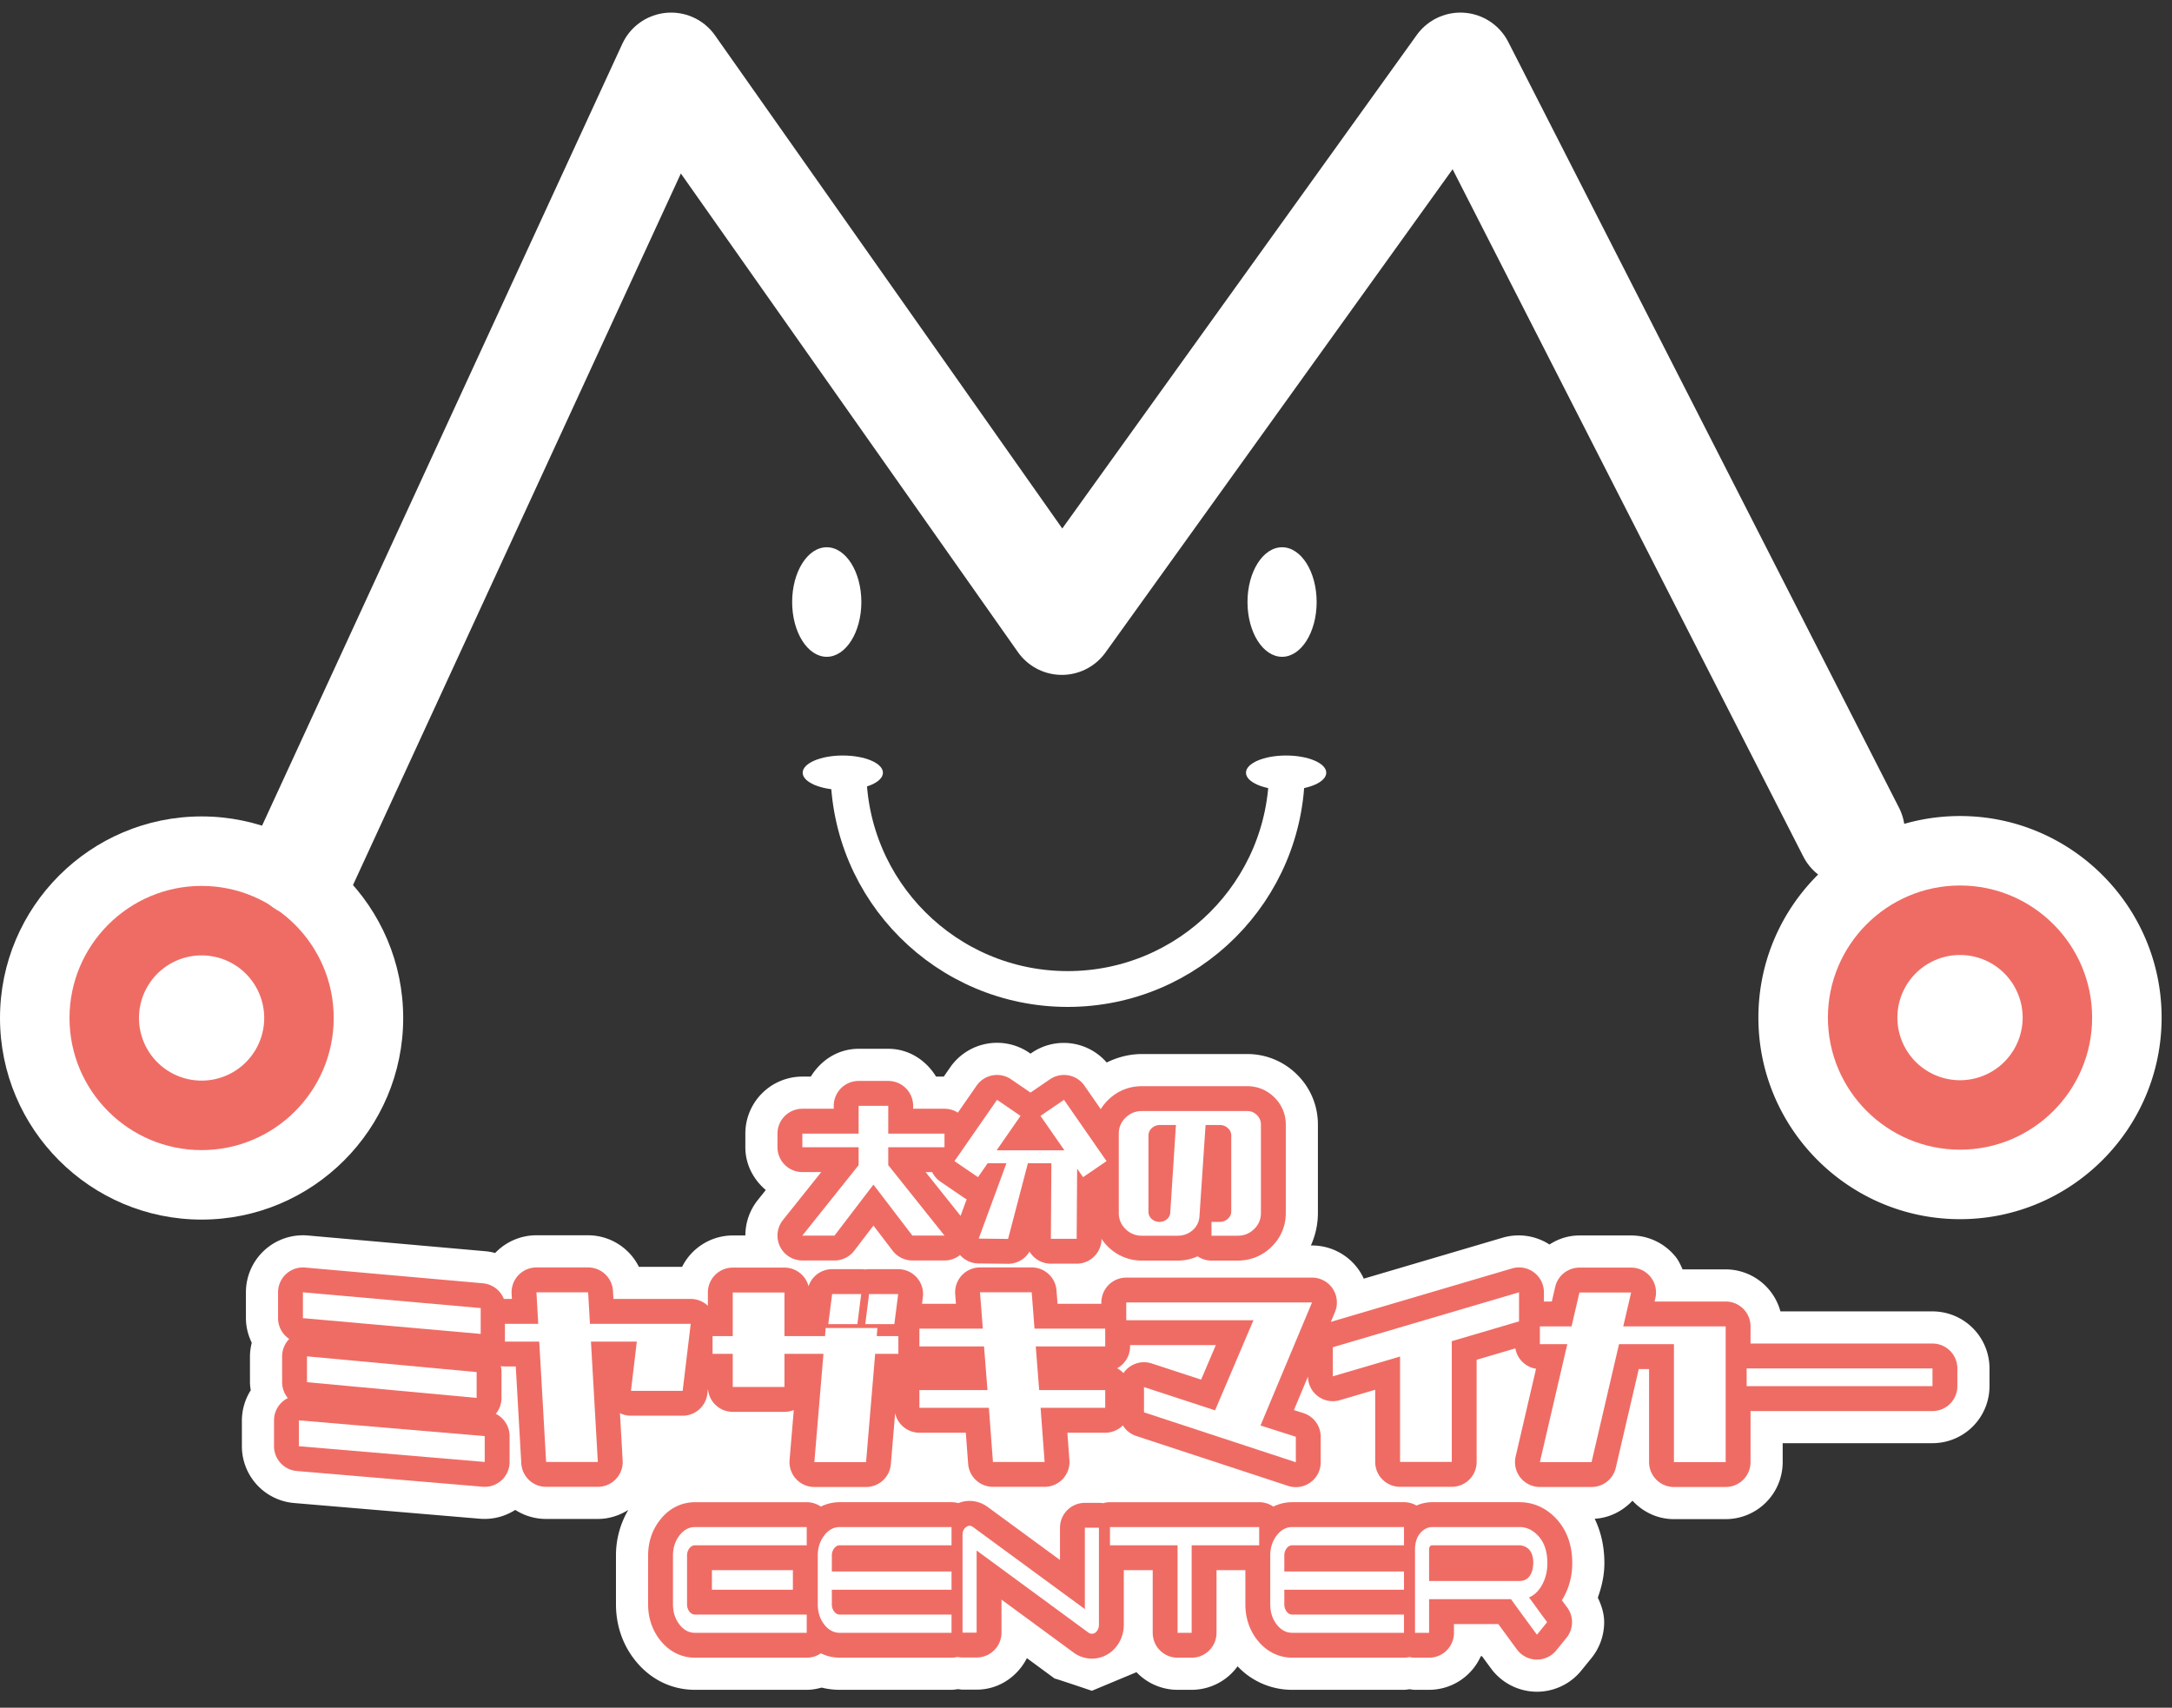
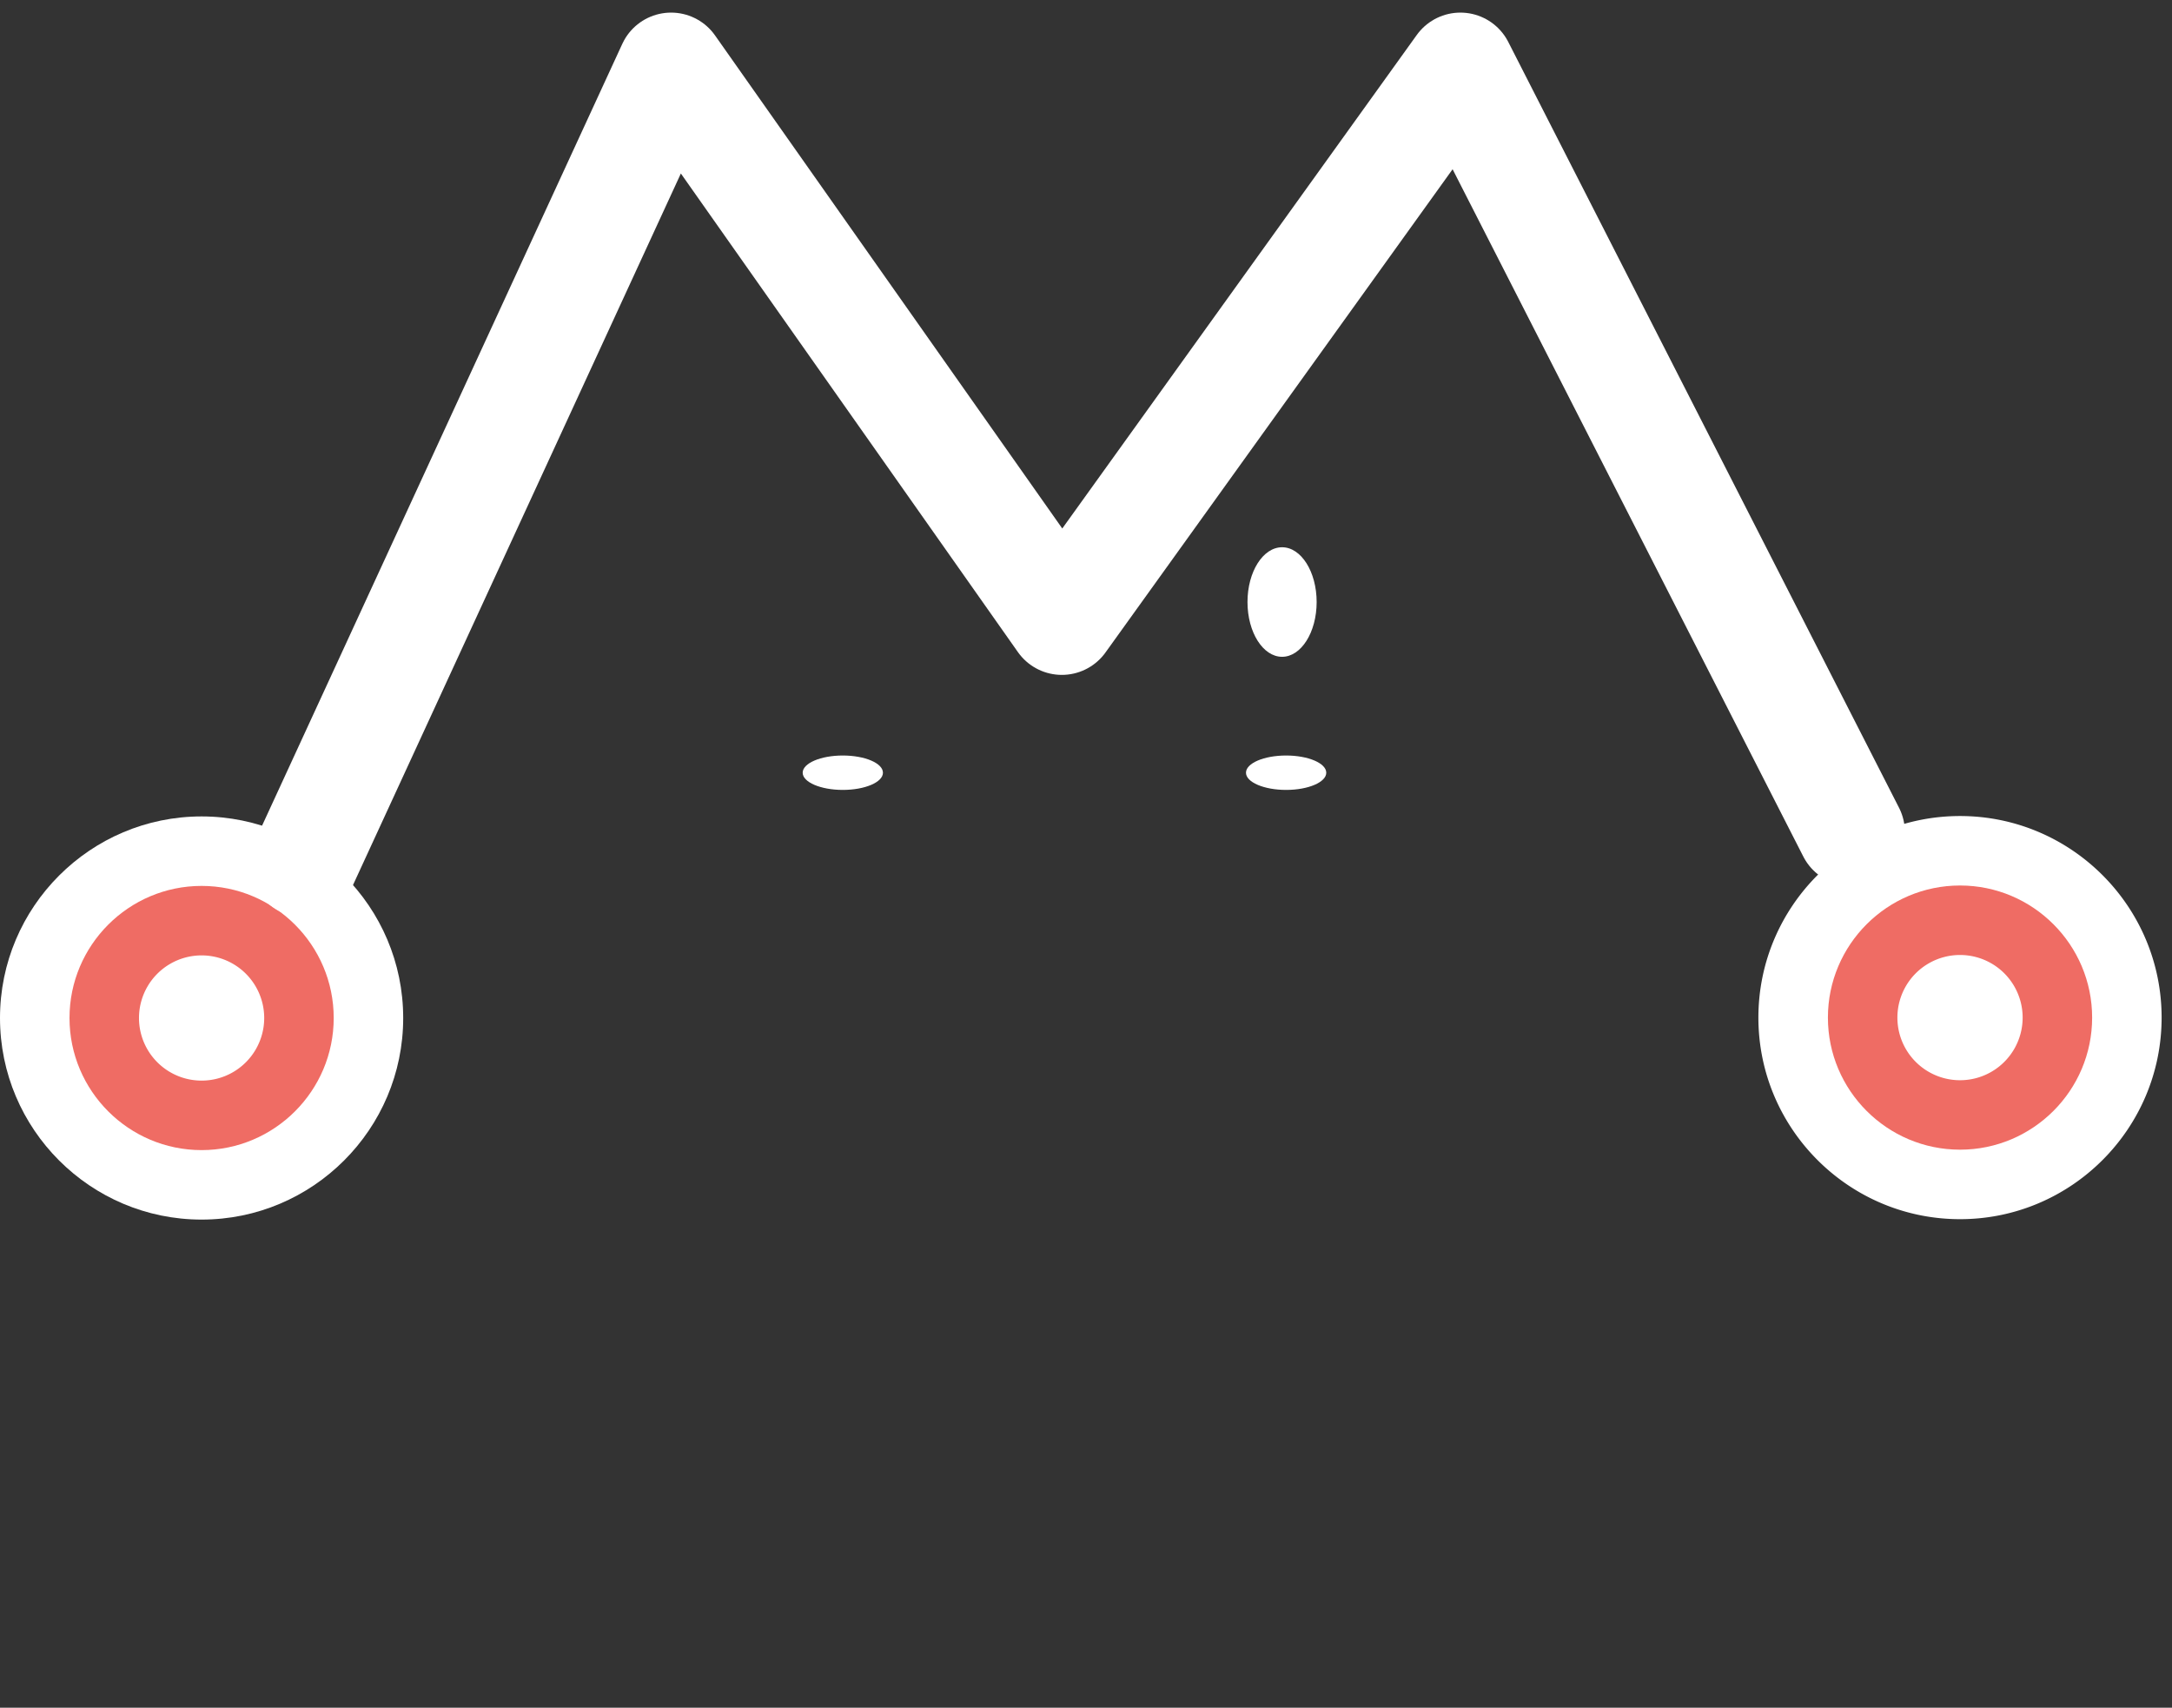
<svg xmlns="http://www.w3.org/2000/svg" viewBox="0 0 131 103" fill-rule="evenodd" clip-rule="evenodd">
  <rect x="0" y="0" width="131" height="103" fill="#333333" stroke="none" />
-   <path d="M77.619 46.428c0 7.305-5.921 13.224-13.225 13.224-7.302 0-13.223-5.919-13.223-13.224" fill="none" stroke="#fff" stroke-width="2.16" />
-   <path d="M53.253 46.607c0 .572-1.084 1.037-2.421 1.037-1.336 0-2.42-.465-2.42-1.037 0-.573 1.084-1.038 2.42-1.038 1.337 0 2.421.465 2.421 1.038m26.738 0c0 .572-1.085 1.037-2.422 1.037-1.335 0-2.42-.465-2.42-1.037 0-.573 1.085-1.038 2.42-1.038 1.337 0 2.422.465 2.422 1.038m-28.04-10.295c0 1.824-.937 3.303-2.088 3.303-1.152 0-2.086-1.479-2.086-3.303 0-1.824.934-3.304 2.086-3.304 1.151 0 2.088 1.48 2.088 3.304m27.46 0c0 1.824-.934 3.303-2.084 3.303-1.153 0-2.087-1.479-2.087-3.303 0-1.824.934-3.304 2.087-3.304 1.15 0 2.084 1.48 2.084 3.304M0 61.401C0 68.106 5.454 73.56 12.159 73.56c6.705 0 12.159-5.454 12.159-12.159 0-6.703-5.454-12.158-12.159-12.158C5.454 49.243 0 54.698 0 61.401" fill="#fff" fill-rule="nonzero" />
+   <path d="M53.253 46.607c0 .572-1.084 1.037-2.421 1.037-1.336 0-2.42-.465-2.42-1.037 0-.573 1.084-1.038 2.42-1.038 1.337 0 2.421.465 2.421 1.038m26.738 0c0 .572-1.085 1.037-2.422 1.037-1.335 0-2.42-.465-2.42-1.037 0-.573 1.085-1.038 2.42-1.038 1.337 0 2.422.465 2.422 1.038m-28.04-10.295m27.46 0c0 1.824-.934 3.303-2.084 3.303-1.153 0-2.087-1.479-2.087-3.303 0-1.824.934-3.304 2.087-3.304 1.15 0 2.084 1.48 2.084 3.304M0 61.401C0 68.106 5.454 73.56 12.159 73.56c6.705 0 12.159-5.454 12.159-12.159 0-6.703-5.454-12.158-12.159-12.158C5.454 49.243 0 54.698 0 61.401" fill="#fff" fill-rule="nonzero" />
  <path d="M4.192 61.401c0 4.394 3.574 7.968 7.966 7.968 4.394 0 7.969-3.574 7.969-7.968 0-4.393-3.575-7.967-7.969-7.967-4.392 0-7.966 3.574-7.966 7.967" fill="#ef6c64" fill-rule="nonzero" />
  <path d="M15.935 61.401a3.775 3.775 0 1 1-7.552 0 3.775 3.775 0 1 1 7.552 0m90.119-.024c0 6.703 5.456 12.158 12.162 12.158 6.704 0 12.158-5.455 12.158-12.158 0-6.704-5.454-12.158-12.158-12.158-6.706 0-12.162 5.454-12.162 12.158" fill="#fff" fill-rule="nonzero" />
  <path d="M110.247 61.377c0 4.393 3.575 7.966 7.969 7.966s7.967-3.573 7.967-7.966c0-4.394-3.573-7.968-7.967-7.968s-7.969 3.574-7.969 7.968" fill="#ef6c64" fill-rule="nonzero" />
  <path d="M121.992 61.377a3.776 3.776 0 1 1-7.554 0 3.777 3.777 0 1 1 7.554 0" fill="#fff" fill-rule="nonzero" />
  <path d="M18.324 52.077L40.476 4l23.567 33.466L88.081 4l23.569 46.192" fill="none" stroke="#fff" stroke-width="6.48" stroke-linecap="round" stroke-linejoin="round" />
-   <path d="M116.554 79.097h-9.171a3.43 3.43 0 0 0-3.303-2.534h-2.598c-.116-.259-.23-.519-.41-.746a3.441 3.441 0 0 0-2.693-1.3h-3.118c-.666 0-1.283.204-1.807.546a3.427 3.427 0 0 0-2.809-.416l-8.392 2.476a3.355 3.355 0 0 0-.259-.469 3.44 3.44 0 0 0-2.863-1.533h-.068a4.754 4.754 0 0 0 .424-1.95v-5.349a4.216 4.216 0 0 0-1.248-2.999 4.248 4.248 0 0 0-3.009-1.249h-6.355c-.753 0-1.471.189-2.127.511a3.427 3.427 0 0 0-4.517-.588l-.078.054a3.439 3.439 0 0 0-4.843.824l-.389.56h-.464c-.604-.985-1.643-1.677-2.883-1.677h-1.789c-1.241 0-2.278.692-2.882 1.677h-.51a3.44 3.44 0 0 0-3.439 3.439v.82c0 1.048.493 1.952 1.232 2.583l-.48.602a3.44 3.44 0 0 0-.751 2.138h-.76a3.426 3.426 0 0 0-3.055 1.891h-2.607a3.43 3.43 0 0 0-3.06-1.902h-3.12c-.941 0-1.841.389-2.489 1.069a3.34 3.34 0 0 0-.569-.105l-10.72-.95a3.44 3.44 0 0 0-3.743 3.425v1.559c0 .534.134 1.034.352 1.487a3.428 3.428 0 0 0-.108.817v1.559c0 .168.023.329.046.49a3.427 3.427 0 0 0-.533 1.811v1.56a3.438 3.438 0 0 0 3.147 3.427l11.208.948a3.429 3.429 0 0 0 2.133-.533 3.438 3.438 0 0 0 1.861.546h3.118c.659 0 1.293-.2 1.839-.546a5.406 5.406 0 0 0-.744 2.757v2.933c0 1.238.383 2.387 1.109 3.325.913 1.182 2.213 1.837 3.66 1.837h6.736c.313 0 .611-.055.899-.134.354.088.72.134 1.099.134h6.734c.134 0 .261-.025.39-.04.093.008.182.029.276.029h.849c1.337 0 2.463-.785 3.033-1.899l1.675 1.232c-.052-.041 2.244.736 2.244.736l2.69-1.122a3.422 3.422 0 0 0 2.478 1.064h.849a3.427 3.427 0 0 0 2.771-1.418 4.505 4.505 0 0 0 3.3 1.418h6.736c.114 0 .221-.023.332-.034.112.011.219.034.333.034h.85a3.423 3.423 0 0 0 3.118-2.027h.073c.089.123.55.749.55.749a3.446 3.446 0 0 0 2.688 1.392 3.444 3.444 0 0 0 2.746-1.27l.614-.756a3.435 3.435 0 0 0 .769-2.168c0-.511-.155-1.007-.383-1.48.236-.659.396-1.345.396-2.082 0-1.099-.248-1.978-.584-2.675.893-.053 1.687-.464 2.279-1.089.627.675 1.506 1.111 2.501 1.111h3.119a3.44 3.44 0 0 0 3.439-3.439v-1.142h9.035a3.44 3.44 0 0 0 3.439-3.438v-1.072a3.44 3.44 0 0 0-3.439-3.439" fill="#fff" fill-rule="nonzero" />
-   <path d="M48.656 98.484H41.92c-.368 0-.683-.168-.941-.504-.26-.336-.39-.743-.39-1.221v-2.931c0-.474.13-.879.39-1.215.258-.339.573-.508.941-.508h6.736v1.099H41.92c-.133 0-.246.061-.341.184a.698.698 0 0 0-.141.44v2.931c0 .173.047.32.141.442.095.122.208.183.341.183h6.736v1.1zm1.515-2.6v.876c0 .172.047.319.141.441.095.123.207.183.341.183h6.736v1.099h-6.736c-.369 0-.683-.168-.942-.503-.259-.336-.389-.743-.389-1.22v-2.933c0-.472.13-.877.389-1.213.259-.34.573-.51.942-.51h6.736v1.1h-6.736c-.134 0-.246.061-.341.183a.7.7 0 0 0-.141.44v.957h7.218v1.1h-7.218zm16.109-3.739v5.846-.012a.776.776 0 0 1-.013.15.555.555 0 0 1-.151.297.358.358 0 0 1-.261.115.364.364 0 0 1-.221-.08l.014.011-6.745-4.954v4.954h-.849v-5.887c0-.21.069-.369.209-.475.14-.108.283-.109.424-.006l6.744 4.948v-4.907h.849zm4.743 1.059h-4.077v-1.099h8.999v1.099h-4.073v5.28h-.849v-5.28zm6.438 2.68v.876c0 .172.047.319.141.441a.415.415 0 0 0 .341.183h6.736v1.099h-6.736c-.369 0-.683-.168-.942-.503-.259-.336-.389-.743-.389-1.22v-2.933c0-.472.13-.877.389-1.213.259-.34.573-.51.942-.51h6.736v1.1h-6.736a.418.418 0 0 0-.341.183.7.7 0 0 0-.141.44v.957h7.218v1.1h-7.218zm14.185-.527c.324 0 .557-.149.699-.447.05-.103.086-.221.105-.355.009-.053.015-.105.019-.155a.839.839 0 0 0 .009-.12c0-.419-.116-.721-.345-.905a.838.838 0 0 0-.394-.16l-.093-.011h-5.249c-.089 0-.148.037-.177.108a.253.253 0 0 0-.022.087l-.005.039v1.919h5.453zm-5.453 1.099v2.028h-.849v-5.017c0-.45.123-.801.367-1.054.201-.206.429-.309.686-.309h5.249c.409 0 .774.164 1.092.492.393.402.589.963.589 1.684 0 .531-.127 1.002-.38 1.415-.196.316-.438.534-.726.653l.8 1.099.292.394-.614.757-.293-.396-1.017-1.391-.255-.355h-4.941zm-57.446-12.14l-10.232-.949v-1.559l10.232.949v1.559zm.245-3.861l-10.722-.95v-1.559l10.722.95v1.559zm.243 7.723l-11.208-.949v-1.56l11.208.95v1.559zm1.218-7.26v-1.072h2.01l-.109-1.9h3.118l.11 1.9h6.078l-.487 4.043h-3.118l.353-2.971h-2.766l.415 7.26h-3.119l-.414-7.26h-2.071zm21.734-1.052l.229-1.816h1.756l-.232 1.816h-1.753zm-2.231 0l.233-1.816h1.753l-.231 1.816h-1.755zm-6.979 1.792v-1.071h1.217v-2.631h3.119v2.631h2.448l.036-.488h3.119l-.036.488h1.304v1.071h-1.401l-.548 6.53h-3.119l.549-6.53h-2.352v1.998h-3.119v-1.998h-1.217zm12.475-.448v-1.072h3.825l-.17-2.193h3.118l.169 2.193h4.265v1.072h-4.19l.207 2.632h3.983v1.072h-3.898l.243 3.264h-3.117l-.244-3.264h-4.191v-1.072h4.105l-.207-2.632h-3.898zm12.475-1.579v-1.072h11.204l-3.107 7.421 2.132.68v1.536l-9.158-3.01v-1.523l4.286 1.402 2.315-5.434h-7.672zm16.515 8.546V81.82l-4.056 1.193v-1.754l11.232-3.314v1.754l-4.057 1.195v7.283h-3.119zm8.432-7.103v-1.073h1.911l.476-2.045h3.118l-.476 2.045h6.177v8.187h-3.12v-7.114h-3.312l-1.656 7.114h-3.118l1.654-7.114h-1.654zm12.472 1.462h11.208v1.072h-11.208zm-48.38-8.011h-1.938L52.68 71.45l-2.349 3.075h-1.939l3.394-4.249v-1.082h-3.394v-.82h3.394v-1.677h1.788v1.677h3.392v.82h-3.392v1.082l3.392 4.249zm13.958-6.67h-.959a.713.713 0 0 0-.494.186.594.594 0 0 0-.204.457v4.585a.57.57 0 0 0 .195.438c.131.118.29.177.476.177a.669.669 0 0 0 .428-.15.548.548 0 0 0 .214-.373l.344-5.32zm2.144 6.677v-.834h.495a.708.708 0 0 0 .493-.187.596.596 0 0 0 .205-.457v-4.556a.595.595 0 0 0-.205-.457.707.707 0 0 0-.493-.186h-.851l-.372 5.553a1.19 1.19 0 0 1-.422.804 1.343 1.343 0 0 1-.872.32h-2.171a1.36 1.36 0 0 1-.988-.4 1.299 1.299 0 0 1-.409-.961v-4.798c0-.374.136-.693.409-.96.273-.268.602-.4.988-.4h6.355c.222 0 .415.081.578.242.161.161.242.35.242.568v5.348c0 .373-.137.693-.411.961-.273.267-.601.4-.986.4h-1.585zm-6.329-4.498l-2.567-3.698-1.417.969 1.443 2.078h-4.09l1.443-2.078-1.417-.969-2.567 3.698 1.417.967.585-.84h1.132l-1.672 4.545 1.771.021 1.195-4.566h1.417l-.031 4.558h1.555l.029-4.231.358.513 1.416-.967z" fill="none" stroke="#ef6c64" stroke-width="3" stroke-linecap="round" stroke-linejoin="round" />
-   <path d="M48.656 98.484H41.92c-.368 0-.683-.168-.941-.504-.26-.336-.39-.743-.39-1.221v-2.931c0-.474.13-.879.39-1.215.258-.339.573-.508.941-.508h6.736v1.099H41.92c-.133 0-.246.061-.341.184a.698.698 0 0 0-.141.44v2.931c0 .173.047.32.141.442.095.122.208.183.341.183h6.736v1.1zm1.515-2.6v.876c0 .172.047.319.141.441.095.123.207.183.341.183h6.736v1.099h-6.736c-.369 0-.683-.168-.942-.503-.259-.336-.389-.743-.389-1.22v-2.933c0-.472.13-.877.389-1.213.259-.34.573-.51.942-.51h6.736v1.1h-6.736c-.134 0-.246.061-.341.183a.7.7 0 0 0-.141.44v.957h7.218v1.1h-7.218zm16.109-3.739v5.846-.012a.776.776 0 0 1-.013.15.555.555 0 0 1-.151.297.358.358 0 0 1-.261.115.364.364 0 0 1-.221-.08l.014.011-6.745-4.954v4.954h-.849v-5.887c0-.21.069-.369.209-.475.14-.108.283-.109.424-.006l6.744 4.948v-4.907h.849zm4.743 1.059h-4.077v-1.099h8.999v1.099h-4.073v5.28h-.849v-5.28zm6.438 2.68v.876c0 .172.047.319.141.441a.415.415 0 0 0 .341.183h6.736v1.099h-6.736c-.369 0-.683-.168-.942-.503-.259-.336-.389-.743-.389-1.22v-2.933c0-.472.13-.877.389-1.213.259-.34.573-.51.942-.51h6.736v1.1h-6.736a.418.418 0 0 0-.341.183.7.7 0 0 0-.141.44v.957h7.218v1.1h-7.218zm14.185-.527c.324 0 .557-.149.699-.447.05-.103.086-.221.105-.355.009-.053.015-.105.019-.155a.839.839 0 0 0 .009-.12c0-.419-.116-.721-.345-.905a.838.838 0 0 0-.394-.16l-.093-.011h-5.249c-.089 0-.148.037-.177.108a.253.253 0 0 0-.022.087l-.005.039v1.919h5.453zm-5.453 1.099v2.028h-.849v-5.017c0-.45.123-.801.367-1.054.201-.206.429-.309.686-.309h5.249c.409 0 .774.164 1.092.492.393.402.589.963.589 1.684 0 .531-.127 1.002-.38 1.415-.196.316-.438.534-.726.653l.8 1.099.292.394-.614.757-.293-.396-1.017-1.391-.255-.355h-4.941zm-57.446-12.14l-10.232-.949v-1.559l10.232.949v1.559zm.245-3.861l-10.722-.95v-1.559l10.722.95v1.559zm.243 7.723l-11.208-.949v-1.56l11.208.95v1.559zm1.218-7.26v-1.072h2.01l-.109-1.9h3.118l.11 1.9h6.078l-.487 4.043h-3.118l.353-2.971h-2.766l.415 7.26h-3.119l-.414-7.26h-2.071zm21.734-1.052l.229-1.816h1.756l-.232 1.816h-1.753zm-2.231 0l.233-1.816h1.753l-.231 1.816h-1.755zm-6.979 1.792v-1.071h1.217v-2.631h3.119v2.631h2.448l.036-.488h3.119l-.036.488h1.304v1.071h-1.401l-.548 6.53h-3.119l.549-6.53h-2.352v1.998h-3.119v-1.998h-1.217zm12.475-.448v-1.072h3.825l-.17-2.193h3.118l.169 2.193h4.265v1.072h-4.19l.207 2.632h3.983v1.072h-3.898l.243 3.264h-3.117l-.244-3.264h-4.191v-1.072h4.105l-.207-2.632h-3.898zm12.475-1.579v-1.072h11.204l-3.107 7.421 2.132.68v1.536l-9.158-3.01v-1.523l4.286 1.402 2.315-5.434h-7.672zm16.515 8.546V81.82l-4.056 1.193v-1.754l11.232-3.314v1.754l-4.057 1.195v7.283h-3.119zm8.432-7.103v-1.073h1.911l.476-2.045h3.118l-.476 2.045h6.177v8.187h-3.12v-7.114h-3.312l-1.656 7.114h-3.118l1.654-7.114h-1.654zm12.472 1.462h11.208v1.072h-11.208zm-48.38-8.011h-1.938L52.68 71.45l-2.349 3.075h-1.939l3.394-4.249v-1.082h-3.394v-.82h3.394v-1.677h1.788v1.677h3.392v.82h-3.392v1.082l3.392 4.249zm13.958-6.67h-.959a.713.713 0 0 0-.494.186.594.594 0 0 0-.204.457v4.585a.57.57 0 0 0 .195.438c.131.118.29.177.476.177a.669.669 0 0 0 .428-.15.548.548 0 0 0 .214-.373l.344-5.32zm2.144 6.677v-.834h.495a.708.708 0 0 0 .493-.187.596.596 0 0 0 .205-.457v-4.556a.595.595 0 0 0-.205-.457.707.707 0 0 0-.493-.186h-.851l-.372 5.553a1.19 1.19 0 0 1-.422.804 1.343 1.343 0 0 1-.872.32h-2.171a1.36 1.36 0 0 1-.988-.4 1.299 1.299 0 0 1-.409-.961v-4.798c0-.374.136-.693.409-.96.273-.268.602-.4.988-.4h6.355c.222 0 .415.081.578.242.161.161.242.35.242.568v5.348c0 .373-.137.693-.411.961-.273.267-.601.4-.986.4h-1.585zm-6.329-4.498l-2.567-3.698-1.417.969 1.443 2.078h-4.09l1.443-2.078-1.417-.969-2.567 3.698 1.417.967.585-.84h1.132l-1.672 4.545 1.771.021 1.195-4.566h1.417l-.031 4.558h1.555l.029-4.231.358.513 1.416-.967z" fill="#fff" fill-rule="nonzero" />
</svg>